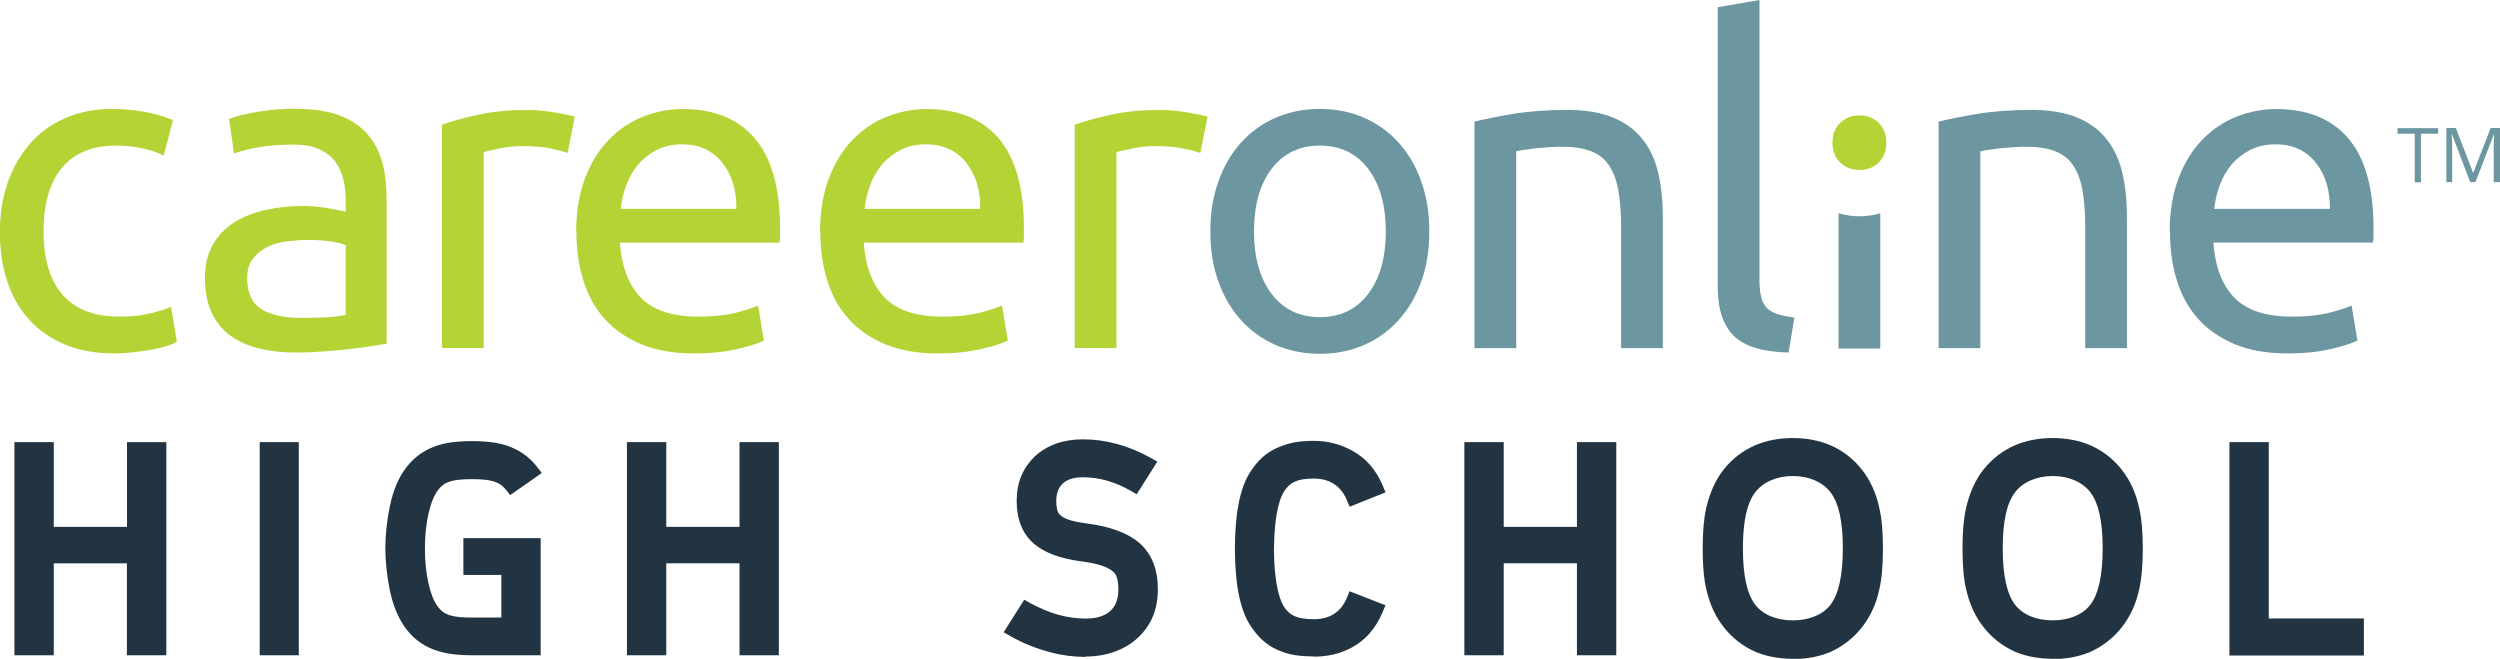
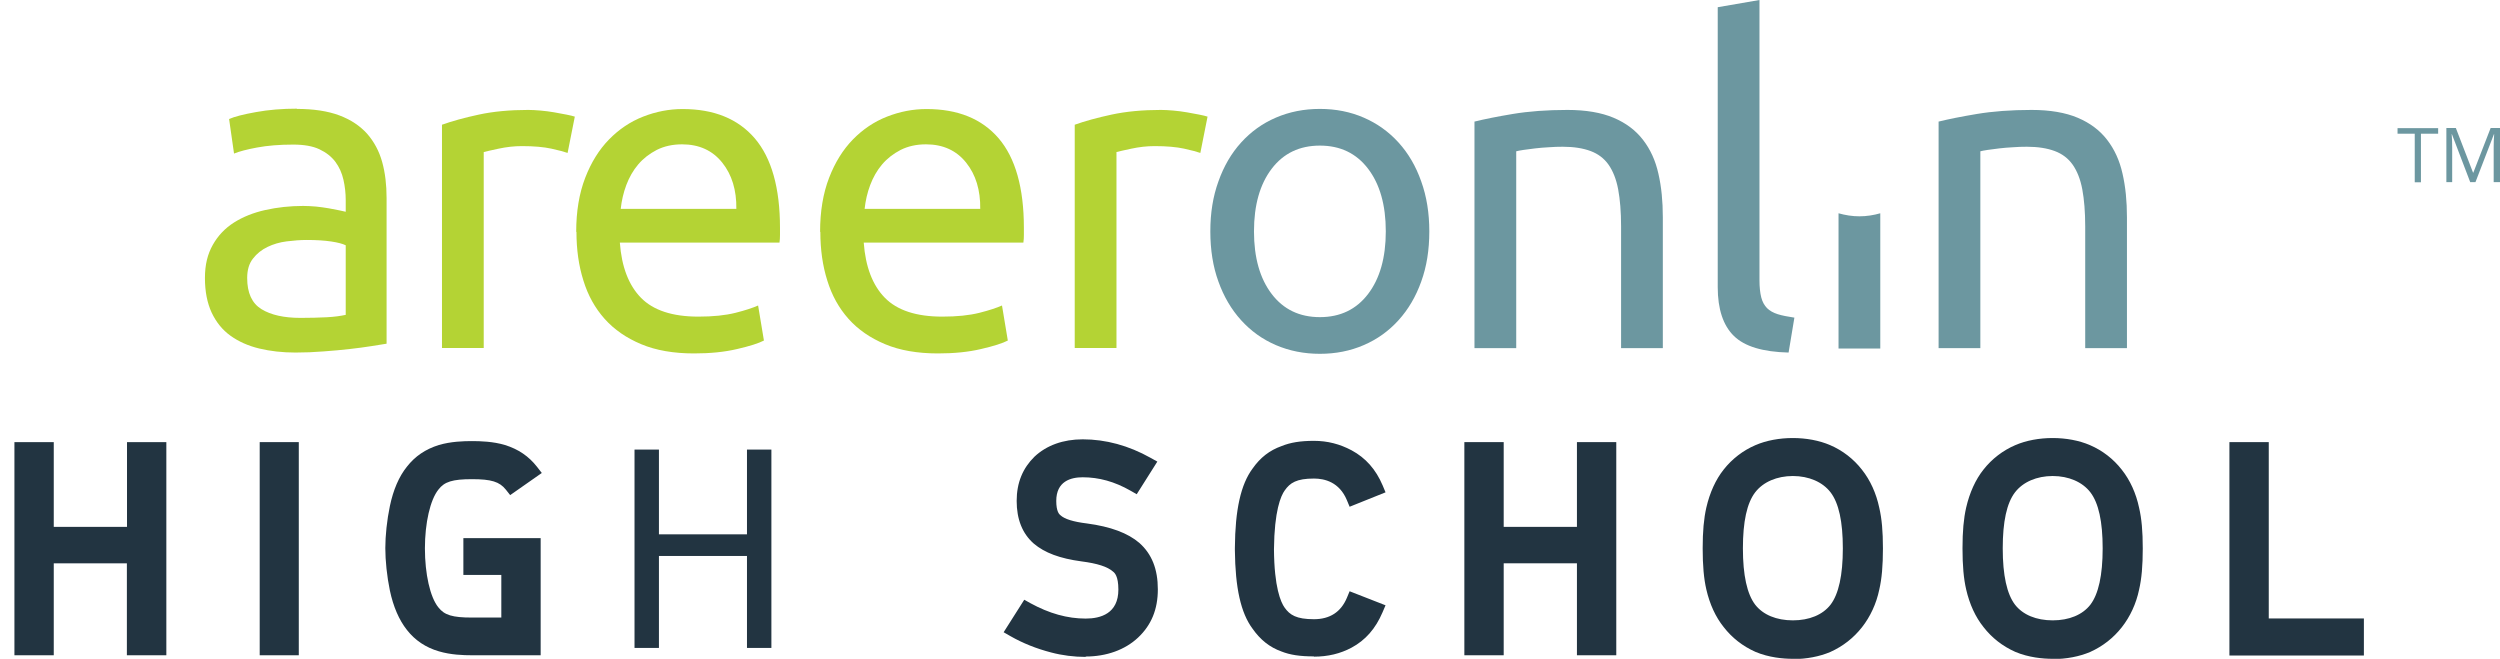
<svg xmlns="http://www.w3.org/2000/svg" id="a" viewBox="0 0 197.63 52.08">
  <g>
    <g>
      <g>
        <path d="M12.55,35.54v15.68h-1.93v-7.27H3.66v7.27H1.72v-15.68h1.93v6.7h6.96v-6.7h1.93Z" fill="#223441" />
        <path d="M13.14,51.8h-3.11v-7.27H4.25v7.27H1.14v-16.85h3.11v6.7h5.79v-6.7h3.11v16.85Zm-1.93-1.18h.76v-14.5h-.76v6.7H3.07v-6.7h-.76v14.5h.76v-7.27H11.21v7.27Z" fill="#223441" />
      </g>
      <g>
-         <path d="M21.12,35.54h1.91v15.68h-1.91v-15.68Z" fill="#223441" />
+         <path d="M21.12,35.54h1.91v15.68h-1.91v-15.68" fill="#223441" />
        <path d="M23.62,51.8h-3.09v-16.85h3.09v16.85Zm-1.91-1.18h.73v-14.5h-.73v14.5Z" fill="#223441" />
      </g>
      <g>
        <path d="M42.15,43.11v8.1h-4.84c-.75,0-1.63-.04-2.45-.29-.91-.26-1.65-.75-2.24-1.49-.56-.7-.98-1.65-1.23-2.88-.26-1.25-.35-2.46-.35-3.23s.09-1.95,.35-3.21c.26-1.23,.68-2.17,1.23-2.88,.58-.75,1.33-1.23,2.24-1.51,.82-.24,1.7-.29,2.45-.29s1.63,.04,2.45,.29c.93,.29,1.65,.77,2.24,1.51l-1.54,1.08c-.7-.88-1.63-1.05-3.14-1.05s-2.45,.18-3.12,1.05c-.75,.92-1.19,2.85-1.19,5.01s.44,4.11,1.19,5.03c.68,.88,1.63,1.03,3.12,1.03h2.91v-4.54h-3v-1.73h4.94Z" fill="#223441" />
        <path d="M42.74,51.8h-5.43c-.67,0-1.67-.03-2.61-.31-1.04-.3-1.89-.87-2.53-1.69-.62-.78-1.08-1.84-1.35-3.12-.23-1.11-.36-2.36-.36-3.35s.13-2.22,.36-3.32c.27-1.29,.72-2.34,1.35-3.12,.64-.82,1.46-1.38,2.52-1.71,.95-.28,1.95-.31,2.62-.31s1.68,.03,2.61,.31c1.06,.33,1.88,.89,2.53,1.72l.38,.49-2.5,1.75-.34-.43c-.5-.63-1.15-.83-2.68-.83s-2.18,.2-2.65,.82c-.65,.81-1.07,2.63-1.07,4.65s.41,3.86,1.06,4.66c.48,.62,1.12,.81,2.66,.81h2.32v-3.37h-3v-2.91h6.11v9.28Zm-5.43-15.76c-.6,0-1.49,.03-2.28,.26-.81,.26-1.45,.69-1.94,1.31-.52,.65-.89,1.53-1.12,2.63-.21,1.03-.34,2.18-.34,3.09,0,.34,.02,1.58,.34,3.11,.23,1.1,.61,1.98,1.12,2.63,.5,.64,1.13,1.06,1.94,1.29,.79,.24,1.68,.26,2.28,.26h4.26v-6.93h-3.76v.56h3v5.72h-3.5c-1.38,0-2.69-.1-3.59-1.26-.8-.99-1.31-3.06-1.31-5.39s.49-4.35,1.32-5.38c.81-1.06,1.97-1.27,3.58-1.27,1.41,0,2.43,.15,3.22,.87l.57-.4c-.42-.39-.92-.67-1.52-.85-.78-.23-1.67-.26-2.27-.26Z" fill="#223441" />
      </g>
      <g>
        <path d="M60.98,35.54v15.68h-1.93v-7.27h-6.96v7.27h-1.93v-15.68h1.93v6.7h6.96v-6.7h1.93Z" fill="#223441" />
-         <path d="M61.57,51.8h-3.11v-7.27h-5.79v7.27h-3.11v-16.85h3.11v6.7h5.79v-6.7h3.11v16.85Zm-1.93-1.18h.76v-14.5h-.76v6.7h-8.14v-6.7h-.76v14.5h.76v-7.27h8.14v7.27Z" fill="#223441" />
      </g>
      <g>
        <path d="M90.95,46.62c0,1.38-.47,2.52-1.37,3.38-.91,.86-2.21,1.34-3.75,1.34-.86,0-1.75-.11-2.59-.33-1.02-.26-2.07-.66-3.07-1.23l1-1.58c1.56,.86,3.07,1.3,4.66,1.3,2,0,3.17-1.05,3.17-2.88,0-1.16-.33-1.62-.65-1.89-.51-.46-1.4-.75-2.77-.92-1.63-.22-2.72-.64-3.47-1.27-.77-.68-1.14-1.65-1.14-2.92s.44-2.31,1.23-3.07c.84-.79,2-1.21,3.4-1.21,1.7,0,3.42,.46,5.08,1.38l-1,1.58c-1.35-.77-2.7-1.14-4.08-1.14-1.7,0-2.68,.9-2.68,2.46,0,.97,.28,1.36,.54,1.58,.42,.4,1.21,.64,2.4,.79,1.79,.24,3.03,.7,3.84,1.41,.84,.75,1.26,1.8,1.26,3.23Z" fill="#223441" />
        <path d="M85.83,51.93c-.92,0-1.87-.12-2.73-.35-1.16-.3-2.24-.73-3.22-1.29l-.54-.31,1.63-2.57,.48,.27c1.5,.82,2.93,1.22,4.38,1.22,1.18,0,2.58-.4,2.58-2.29,0-1.08-.3-1.33-.43-1.43-.43-.38-1.23-.64-2.48-.8-1.72-.23-2.92-.68-3.78-1.41-.9-.79-1.35-1.92-1.35-3.37s.49-2.6,1.41-3.5c.96-.9,2.27-1.37,3.81-1.37,1.82,0,3.63,.49,5.36,1.46l.54,.3-1.63,2.58-.49-.28c-1.26-.72-2.5-1.06-3.78-1.06-.95,0-2.09,.32-2.09,1.87,0,.85,.24,1.06,.33,1.13,.32,.3,1.02,.52,2.09,.65,1.88,.25,3.24,.76,4.15,1.54,.99,.88,1.46,2.08,1.46,3.67s-.52,2.83-1.56,3.81c-1.03,.97-2.5,1.5-4.15,1.5Zm-4.82-2.37c.74,.37,1.54,.66,2.38,.88,.78,.2,1.62,.31,2.44,.31,1.37,0,2.53-.41,3.35-1.18,.79-.74,1.19-1.74,1.19-2.95s-.35-2.15-1.06-2.79c-.72-.62-1.88-1.04-3.53-1.26-1.38-.18-2.22-.47-2.72-.95-.48-.41-.72-1.06-.72-2.01,0-1.88,1.25-3.05,3.27-3.05,1.31,0,2.6,.32,3.87,.95l.37-.58c-1.38-.68-2.81-1.02-4.24-1.02-1.23,0-2.27,.36-3,1.05-.68,.66-1.05,1.58-1.05,2.65s.31,1.92,.94,2.48c.67,.57,1.67,.93,3.16,1.13,1.53,.2,2.48,.53,3.09,1.07,.57,.46,.85,1.2,.85,2.33,0,2.14-1.44,3.46-3.75,3.46-1.49,0-2.95-.36-4.45-1.11l-.37,.59Z" fill="#223441" />
      </g>
      <g>
        <path d="M103.87,51.3c-.98,0-1.7-.09-2.35-.35-.86-.31-1.49-.83-2.03-1.6-.86-1.16-1.26-3.1-1.28-5.86v-.18c.02-2.79,.42-4.76,1.28-5.93,.54-.77,1.16-1.27,2.03-1.58,.65-.26,1.37-.37,2.35-.37s1.89,.24,2.7,.68c1.02,.55,1.72,1.38,2.19,2.48l-1.75,.7c-.7-1.67-2.1-2.06-3.14-2.06-1.4,0-2.19,.33-2.79,1.19-.44,.61-.93,1.98-.95,4.98,.02,3.01,.51,4.35,.95,4.96,.61,.86,1.4,1.16,2.79,1.16,1.05,0,2.45-.37,3.14-2.04l1.75,.68c-.47,1.1-1.16,1.95-2.19,2.5-.82,.44-1.7,.64-2.7,.64Z" fill="#223441" />
        <path d="M103.87,51.89c-1.12,0-1.89-.12-2.57-.39-.92-.33-1.66-.91-2.29-1.81-.92-1.24-1.36-3.21-1.39-6.19v-.18c.02-3.03,.47-5.03,1.4-6.28,.61-.87,1.34-1.44,2.3-1.78,.69-.28,1.48-.41,2.55-.41s2.04,.25,2.98,.75c1.11,.6,1.91,1.5,2.45,2.77l.23,.55-2.84,1.14-.22-.53c-.59-1.41-1.74-1.7-2.6-1.7-1.38,0-1.89,.34-2.31,.94-.31,.43-.82,1.6-.85,4.65,.02,3.02,.54,4.19,.84,4.61,.41,.58,.92,.92,2.32,.92,1.26,0,2.13-.57,2.6-1.68l.22-.53,2.84,1.11-.24,.56c-.55,1.29-1.35,2.2-2.45,2.79-.88,.47-1.86,.71-2.98,.71Zm0-15.87c-.92,0-1.56,.1-2.13,.33-.75,.27-1.29,.69-1.76,1.37-.77,1.04-1.15,2.87-1.17,5.6v.17c.02,2.68,.4,4.48,1.17,5.51,.5,.72,1.04,1.14,1.75,1.4,.56,.23,1.18,.32,2.15,.32,.92,0,1.72-.19,2.42-.57,.7-.37,1.25-.92,1.66-1.67l-.65-.25c-.94,1.63-2.52,1.89-3.43,1.89-1.62,0-2.56-.41-3.27-1.41-.68-.95-1.04-2.73-1.06-5.3,.02-2.59,.38-4.38,1.07-5.33,.72-1.01,1.67-1.43,3.27-1.43,1.5,0,2.72,.69,3.43,1.9l.66-.26c-.41-.73-.96-1.28-1.66-1.65-.76-.41-1.56-.61-2.42-.61Z" fill="#223441" />
      </g>
      <g>
        <path d="M127.18,35.54v15.68h-1.93v-7.27h-6.96v7.27h-1.93v-15.68h1.93v6.7h6.96v-6.7h1.93Z" fill="#223441" />
        <path d="M127.77,51.8h-3.11v-7.27h-5.79v7.27h-3.11v-16.85h3.11v6.7h5.79v-6.7h3.11v16.85Zm-1.93-1.18h.76v-14.5h-.76v6.7h-8.14v-6.7h-.76v14.5h.76v-7.27h8.14v7.27Z" fill="#223441" />
      </g>
      <g>
        <path d="M141.73,51.5c-.93,0-1.91-.15-2.72-.5-.93-.42-1.7-1.03-2.28-1.78-.56-.7-1-1.62-1.26-2.74-.21-.9-.28-1.95-.28-3.12s.07-2.2,.28-3.1c.26-1.12,.7-2.06,1.26-2.77,.58-.75,1.35-1.36,2.28-1.76,.82-.35,1.79-.53,2.72-.53s1.91,.18,2.72,.53c.93,.4,1.7,1.01,2.28,1.76,.56,.7,1.02,1.65,1.26,2.77,.21,.9,.28,1.91,.28,3.1s-.07,2.22-.28,3.12c-.23,1.12-.7,2.04-1.26,2.74-.58,.75-1.35,1.36-2.28,1.78-.82,.35-1.77,.5-2.72,.5Zm0-14.45c-1.44,0-2.7,.55-3.45,1.51-.75,.97-1.09,2.55-1.09,4.79s.35,3.84,1.09,4.81,2,1.47,3.45,1.47,2.7-.5,3.45-1.47c.75-.97,1.09-2.59,1.09-4.81s-.35-3.82-1.09-4.79c-.75-.97-2-1.51-3.45-1.51Z" fill="#223441" />
        <path d="M141.73,52.08c-.76,0-1.9-.1-2.96-.55-1.01-.45-1.85-1.11-2.51-1.96-.64-.8-1.1-1.8-1.37-2.97-.2-.86-.29-1.9-.29-3.25s.09-2.35,.29-3.23c.27-1.17,.74-2.21,1.37-3,.66-.84,1.53-1.51,2.51-1.93,1.73-.75,4.18-.75,5.91,0,.98,.42,1.85,1.09,2.51,1.94,.66,.83,1.13,1.87,1.37,3.01,.2,.86,.29,1.86,.29,3.22s-.09,2.39-.29,3.25c-.23,1.11-.71,2.14-1.37,2.98-.66,.84-1.5,1.5-2.5,1.95-.85,.36-1.87,.56-2.96,.56Zm0-16.29c-.89,0-1.78,.17-2.49,.48-.82,.35-1.5,.88-2.05,1.58-.52,.66-.92,1.53-1.15,2.54-.18,.79-.26,1.7-.26,2.96s.08,2.21,.26,2.98c.23,1,.61,1.84,1.15,2.51,.54,.7,1.24,1.24,2.06,1.61,1.36,.59,3.6,.59,4.98,0,.82-.37,1.51-.91,2.05-1.6,.56-.7,.95-1.56,1.15-2.5,.18-.79,.27-1.74,.27-3s-.08-2.18-.26-2.96c-.26-1.23-.76-2.05-1.15-2.53-.55-.71-1.24-1.24-2.05-1.58-.73-.31-1.59-.48-2.49-.48Zm0,14.42c-1.68,0-3.07-.6-3.91-1.7-.82-1.06-1.22-2.75-1.22-5.17s.4-4.08,1.22-5.15c.85-1.11,2.28-1.74,3.91-1.74s3.06,.64,3.91,1.74c.82,1.06,1.22,2.74,1.22,5.15s-.4,4.11-1.22,5.17c-.85,1.1-2.24,1.7-3.91,1.7Zm0-12.58c-1.26,0-2.35,.47-2.98,1.29-.65,.85-.97,2.3-.97,4.43s.33,3.61,.97,4.45c.62,.8,1.68,1.24,2.98,1.24s2.36-.44,2.98-1.24c.64-.84,.97-2.33,.97-4.45s-.32-3.58-.97-4.43c-.63-.82-1.72-1.29-2.98-1.29Z" fill="#223441" />
      </g>
      <g>
        <path d="M162.27,51.5c-.93,0-1.91-.15-2.72-.5-.93-.42-1.7-1.03-2.28-1.78-.56-.7-1-1.62-1.26-2.74-.21-.9-.28-1.95-.28-3.12s.07-2.2,.28-3.1c.26-1.12,.7-2.06,1.26-2.77,.58-.75,1.35-1.36,2.28-1.76,.82-.35,1.79-.53,2.72-.53s1.91,.18,2.72,.53c.93,.4,1.7,1.01,2.28,1.76,.56,.7,1.02,1.65,1.26,2.77,.21,.9,.28,1.91,.28,3.1s-.07,2.22-.28,3.12c-.23,1.12-.7,2.04-1.26,2.74-.58,.75-1.35,1.36-2.28,1.78-.82,.35-1.77,.5-2.72,.5Zm0-14.45c-1.44,0-2.7,.55-3.45,1.51s-1.09,2.55-1.09,4.79,.35,3.84,1.09,4.81,2,1.47,3.45,1.47,2.7-.5,3.45-1.47,1.09-2.59,1.09-4.81-.35-3.82-1.09-4.79-2-1.51-3.45-1.51Z" fill="#223441" />
        <path d="M162.27,52.08c-.76,0-1.9-.1-2.96-.55-1.01-.45-1.85-1.11-2.51-1.96-.64-.8-1.1-1.8-1.37-2.97-.2-.86-.29-1.9-.29-3.25s.09-2.35,.29-3.23c.27-1.17,.74-2.21,1.37-3,.66-.84,1.53-1.51,2.51-1.93,1.73-.75,4.18-.75,5.91,0,.98,.42,1.85,1.09,2.51,1.94,.66,.83,1.13,1.87,1.37,3.01,.2,.86,.29,1.86,.29,3.22s-.09,2.39-.29,3.25c-.23,1.11-.71,2.14-1.37,2.98-.66,.84-1.5,1.5-2.5,1.95-.85,.36-1.87,.56-2.96,.56Zm0-16.29c-.89,0-1.78,.17-2.49,.48-.82,.35-1.5,.88-2.05,1.58-.52,.66-.92,1.53-1.15,2.54-.18,.79-.26,1.7-.26,2.96s.08,2.21,.26,2.98c.23,1,.61,1.84,1.15,2.51,.54,.7,1.24,1.24,2.06,1.61,1.36,.59,3.6,.59,4.98,0,.82-.37,1.51-.91,2.05-1.6,.56-.7,.95-1.56,1.15-2.5,.18-.79,.27-1.74,.27-3s-.08-2.18-.26-2.96c-.26-1.23-.76-2.05-1.15-2.53-.55-.71-1.24-1.24-2.05-1.58-.73-.31-1.59-.48-2.49-.48Zm0,14.42c-1.68,0-3.07-.6-3.91-1.7-.82-1.06-1.22-2.75-1.22-5.17s.4-4.08,1.22-5.15c.85-1.11,2.28-1.74,3.91-1.74s3.06,.64,3.91,1.74c.82,1.06,1.22,2.74,1.22,5.15s-.4,4.11-1.22,5.17c-.85,1.1-2.24,1.7-3.91,1.7Zm0-12.58c-1.26,0-2.35,.47-2.98,1.29-.65,.85-.97,2.3-.97,4.43s.33,3.61,.97,4.45c.62,.8,1.68,1.24,2.98,1.24s2.36-.44,2.98-1.24c.64-.84,.97-2.33,.97-4.45s-.32-3.58-.97-4.43c-.63-.82-1.72-1.29-2.98-1.29Z" fill="#223441" />
      </g>
      <g>
        <path d="M178.76,49.48h7.52v1.76h-9.46v-15.7h1.93v13.94Z" fill="#223441" />
        <path d="M186.87,51.82h-10.63v-16.87h3.11v13.94h7.52v2.93Zm-9.46-1.18h8.28v-.58h-7.52v-13.94h-.76v14.52Z" fill="#223441" />
      </g>
    </g>
-     <path d="M9.04,27.94c-1.49,0-2.8-.24-3.92-.71-1.12-.47-2.07-1.13-2.84-1.99-.77-.85-1.34-1.86-1.72-3.03-.38-1.17-.57-2.46-.57-3.88s.21-2.72,.62-3.9c.41-1.18,1-2.2,1.76-3.07,.76-.86,1.68-1.54,2.78-2.02,1.1-.48,2.32-.73,3.67-.73,.83,0,1.65,.07,2.48,.21s1.62,.37,2.38,.67l-.74,2.8c-.5-.24-1.07-.43-1.72-.57-.65-.14-1.34-.21-2.07-.21-1.84,0-3.26,.58-4.24,1.74-.98,1.16-1.47,2.85-1.47,5.07,0,.99,.11,1.9,.34,2.73s.58,1.54,1.06,2.13c.48,.59,1.11,1.05,1.86,1.37,.76,.32,1.68,.48,2.77,.48,.87,0,1.67-.08,2.38-.25,.71-.17,1.26-.34,1.67-.53l.46,2.77c-.19,.12-.46,.23-.82,.34-.35,.11-.76,.2-1.2,.28-.45,.08-.93,.15-1.44,.21-.51,.06-1,.09-1.47,.09Z" fill="#b4d334" />
    <path d="M23.47,8.61c1.32,0,2.44,.17,3.35,.51,.91,.34,1.64,.83,2.2,1.45,.55,.63,.95,1.37,1.19,2.23,.24,.86,.35,1.81,.35,2.85v11.52c-.28,.05-.68,.11-1.19,.19s-1.08,.16-1.72,.23c-.64,.07-1.33,.14-2.07,.19-.74,.06-1.48,.09-2.22,.09-1.04,0-2-.11-2.87-.32-.87-.21-1.63-.55-2.27-1.01-.64-.46-1.13-1.07-1.49-1.83-.35-.76-.53-1.67-.53-2.73s.21-1.89,.62-2.62c.41-.73,.97-1.32,1.68-1.77s1.54-.78,2.48-.99c.95-.21,1.94-.32,2.98-.32,.33,0,.67,.02,1.03,.05,.35,.04,.69,.08,1.01,.14,.32,.06,.6,.11,.83,.16,.24,.05,.4,.08,.5,.11v-.92c0-.54-.06-1.08-.18-1.61s-.33-1-.64-1.42c-.31-.41-.73-.74-1.26-.99-.53-.25-1.22-.37-2.07-.37-1.09,0-2.04,.08-2.85,.23-.81,.15-1.42,.31-1.83,.48l-.39-2.73c.42-.19,1.13-.37,2.13-.55,.99-.18,2.07-.27,3.23-.27Zm.28,16.52c.78,0,1.47-.02,2.07-.05s1.1-.1,1.51-.19v-5.5c-.24-.12-.62-.22-1.15-.3-.53-.08-1.18-.12-1.93-.12-.5,0-1.02,.04-1.58,.11-.56,.07-1.06,.22-1.52,.44-.46,.22-.85,.53-1.15,.92-.31,.39-.46,.9-.46,1.54,0,1.18,.38,2,1.13,2.46s1.78,.69,3.08,.69Z" fill="#b4d334" />
    <path d="M41.76,8.69c.28,0,.61,.02,.97,.05s.73,.08,1.08,.14c.35,.06,.68,.12,.97,.18,.3,.06,.51,.11,.66,.16l-.57,2.87c-.26-.09-.69-.21-1.29-.34s-1.38-.2-2.32-.2c-.61,0-1.22,.07-1.83,.2s-1,.22-1.19,.27v15.49h-3.3V9.86c.78-.28,1.75-.55,2.91-.8,1.16-.25,2.46-.37,3.9-.37Z" fill="#b4d334" />
    <path d="M45.55,18.33c0-1.63,.24-3.05,.71-4.27,.47-1.22,1.1-2.23,1.88-3.03,.78-.8,1.68-1.41,2.7-1.81,1.02-.4,2.06-.6,3.12-.6,2.48,0,4.38,.77,5.71,2.32,1.32,1.55,1.99,3.91,1.99,7.07v.55c0,.22-.01,.43-.04,.62h-12.62c.14,1.91,.7,3.37,1.67,4.36,.97,.99,2.48,1.49,4.54,1.49,1.16,0,2.13-.1,2.93-.3,.79-.2,1.39-.4,1.79-.58l.46,2.77c-.4,.21-1.11,.44-2.11,.67-1.01,.24-2.14,.35-3.42,.35-1.61,0-3-.24-4.17-.73s-2.13-1.15-2.89-2c-.76-.85-1.32-1.86-1.68-3.03-.37-1.17-.55-2.45-.55-3.85Zm12.66-1.81c.02-1.49-.35-2.71-1.12-3.67-.77-.96-1.83-1.44-3.17-1.44-.76,0-1.42,.15-2,.44-.58,.3-1.07,.68-1.47,1.15-.4,.47-.71,1.02-.94,1.63-.23,.61-.37,1.24-.44,1.88h9.15Z" fill="#b4d334" />
    <path d="M64.83,18.33c0-1.63,.24-3.05,.71-4.27,.47-1.22,1.1-2.23,1.88-3.03,.78-.8,1.68-1.41,2.7-1.81,1.02-.4,2.06-.6,3.12-.6,2.48,0,4.38,.77,5.71,2.32,1.32,1.55,1.99,3.91,1.99,7.07v.55c0,.22-.01,.43-.04,.62h-12.62c.14,1.91,.7,3.37,1.67,4.36s2.48,1.49,4.54,1.49c1.16,0,2.13-.1,2.93-.3,.79-.2,1.39-.4,1.79-.58l.46,2.77c-.4,.21-1.11,.44-2.11,.67-1.01,.24-2.14,.35-3.42,.35-1.61,0-3-.24-4.17-.73s-2.13-1.15-2.89-2c-.76-.85-1.32-1.86-1.68-3.03-.37-1.17-.55-2.45-.55-3.85Zm12.66-1.81c.02-1.49-.35-2.71-1.12-3.67-.77-.96-1.83-1.44-3.17-1.44-.76,0-1.42,.15-2,.44-.58,.3-1.07,.68-1.47,1.15-.4,.47-.71,1.02-.94,1.63-.23,.61-.37,1.24-.44,1.88h9.15Z" fill="#b4d334" />
    <path d="M91.78,8.69c.28,0,.61,.02,.97,.05s.73,.08,1.08,.14c.35,.06,.68,.12,.97,.18,.3,.06,.51,.11,.66,.16l-.57,2.87c-.26-.09-.69-.21-1.29-.34s-1.38-.2-2.32-.2c-.61,0-1.22,.07-1.83,.2s-1,.22-1.19,.27v15.49h-3.3V9.86c.78-.28,1.75-.55,2.91-.8,1.16-.25,2.46-.37,3.9-.37Z" fill="#b4d334" />
    <path d="M112.99,18.29c0,1.47-.21,2.79-.64,3.97-.42,1.18-1.02,2.2-1.79,3.05-.77,.85-1.68,1.51-2.75,1.97-1.06,.46-2.22,.69-3.47,.69s-2.41-.23-3.48-.69-1.98-1.12-2.75-1.97c-.77-.85-1.37-1.87-1.79-3.05-.43-1.18-.64-2.5-.64-3.97s.21-2.76,.64-3.95c.42-1.19,1.02-2.22,1.79-3.07,.77-.85,1.68-1.51,2.75-1.97s2.22-.69,3.48-.69,2.41,.23,3.47,.69c1.06,.46,1.98,1.12,2.75,1.97s1.37,1.87,1.79,3.07c.43,1.19,.64,2.51,.64,3.95Zm-3.44,0c0-2.08-.47-3.73-1.4-4.95-.93-1.22-2.2-1.83-3.81-1.83s-2.88,.61-3.81,1.83c-.93,1.22-1.4,2.87-1.4,4.95s.47,3.73,1.4,4.95c.93,1.22,2.2,1.83,3.81,1.83s2.88-.61,3.81-1.83c.93-1.22,1.4-2.87,1.4-4.95Z" fill="#6c97a0" />
    <path d="M116.57,9.61c.76-.19,1.76-.39,3.01-.6,1.25-.21,2.7-.32,4.33-.32,1.46,0,2.68,.21,3.65,.62,.97,.41,1.74,.99,2.32,1.74s.99,1.64,1.22,2.68c.24,1.04,.35,2.19,.35,3.44v10.35h-3.3v-9.64c0-1.13-.08-2.1-.23-2.91-.15-.8-.41-1.45-.76-1.95-.35-.5-.83-.86-1.42-1.08-.59-.22-1.32-.34-2.2-.34-.35,0-.72,.01-1.1,.04-.38,.02-.74,.05-1.08,.09s-.65,.08-.92,.12-.47,.08-.58,.11v15.56h-3.3V9.61Z" fill="#6c97a0" />
    <path d="M141.39,27.87c-2.03-.05-3.47-.48-4.32-1.31-.85-.83-1.28-2.12-1.28-3.86V.57l3.3-.57V22.16c0,.54,.05,.99,.14,1.35,.09,.35,.25,.64,.46,.85,.21,.21,.5,.37,.85,.48s.79,.19,1.31,.27l-.46,2.77Z" fill="#6c97a0" />
    <path d="M153.26,9.61c.76-.19,1.76-.39,3.01-.6,1.25-.21,2.7-.32,4.33-.32,1.46,0,2.68,.21,3.65,.62s1.74,.99,2.32,1.74,.99,1.64,1.22,2.68c.24,1.04,.35,2.19,.35,3.44v10.35h-3.3v-9.64c0-1.13-.08-2.1-.23-2.91-.15-.8-.41-1.45-.76-1.95-.35-.5-.83-.86-1.42-1.08-.59-.22-1.32-.34-2.2-.34-.35,0-.72,.01-1.1,.04-.38,.02-.74,.05-1.08,.09s-.65,.08-.92,.12-.47,.08-.58,.11v15.56h-3.3V9.61Z" fill="#6c97a0" />
-     <path d="M171.52,18.33c0-1.63,.24-3.05,.71-4.27,.47-1.22,1.1-2.23,1.88-3.03,.78-.8,1.68-1.41,2.7-1.81,1.02-.4,2.06-.6,3.12-.6,2.48,0,4.38,.77,5.71,2.32,1.32,1.55,1.99,3.91,1.99,7.07v.55c0,.22-.01,.43-.04,.62h-12.62c.14,1.91,.7,3.37,1.67,4.36s2.48,1.49,4.54,1.49c1.16,0,2.13-.1,2.93-.3,.79-.2,1.39-.4,1.79-.58l.46,2.77c-.4,.21-1.11,.44-2.11,.67-1.01,.24-2.14,.35-3.42,.35-1.61,0-3-.24-4.17-.73s-2.13-1.15-2.89-2c-.76-.85-1.32-1.86-1.68-3.03-.37-1.17-.55-2.45-.55-3.85Zm12.66-1.81c.02-1.49-.35-2.71-1.12-3.67-.77-.96-1.83-1.44-3.17-1.44-.76,0-1.42,.15-2,.44-.58,.3-1.07,.68-1.47,1.15-.4,.47-.71,1.02-.94,1.63-.23,.61-.37,1.24-.44,1.88h9.15Z" fill="#6c97a0" />
-     <path d="M146.99,13.44c-.59,0-1.09-.2-1.51-.58-.41-.39-.62-.92-.62-1.58s.21-1.19,.62-1.58c.41-.39,.92-.58,1.51-.58s1.09,.19,1.51,.58c.41,.39,.62,.92,.62,1.58s-.21,1.19-.62,1.58c-.41,.39-.91,.58-1.51,.58Z" fill="#b4d334" />
    <path d="M145.34,16.86v10.69h3.3v-10.69c-.52,.15-1.08,.24-1.65,.24s-1.12-.09-1.65-.24Z" fill="#6c97a0" />
  </g>
  <g>
    <path d="M191.39,14.41h-.5v-3.84h-1.36v-.44h3.21v.44h-1.36v3.84Z" fill="#6c97a0" />
    <path d="M195.28,14.41l-1.45-3.8h-.02c.03,.3,.04,.66,.04,1.07v2.72h-.46v-4.28h.75l1.36,3.53h.02l1.37-3.53h.74v4.28h-.5v-2.76c0-.32,.01-.66,.04-1.03h-.02l-1.46,3.79h-.4Z" fill="#6c97a0" />
  </g>
</svg>